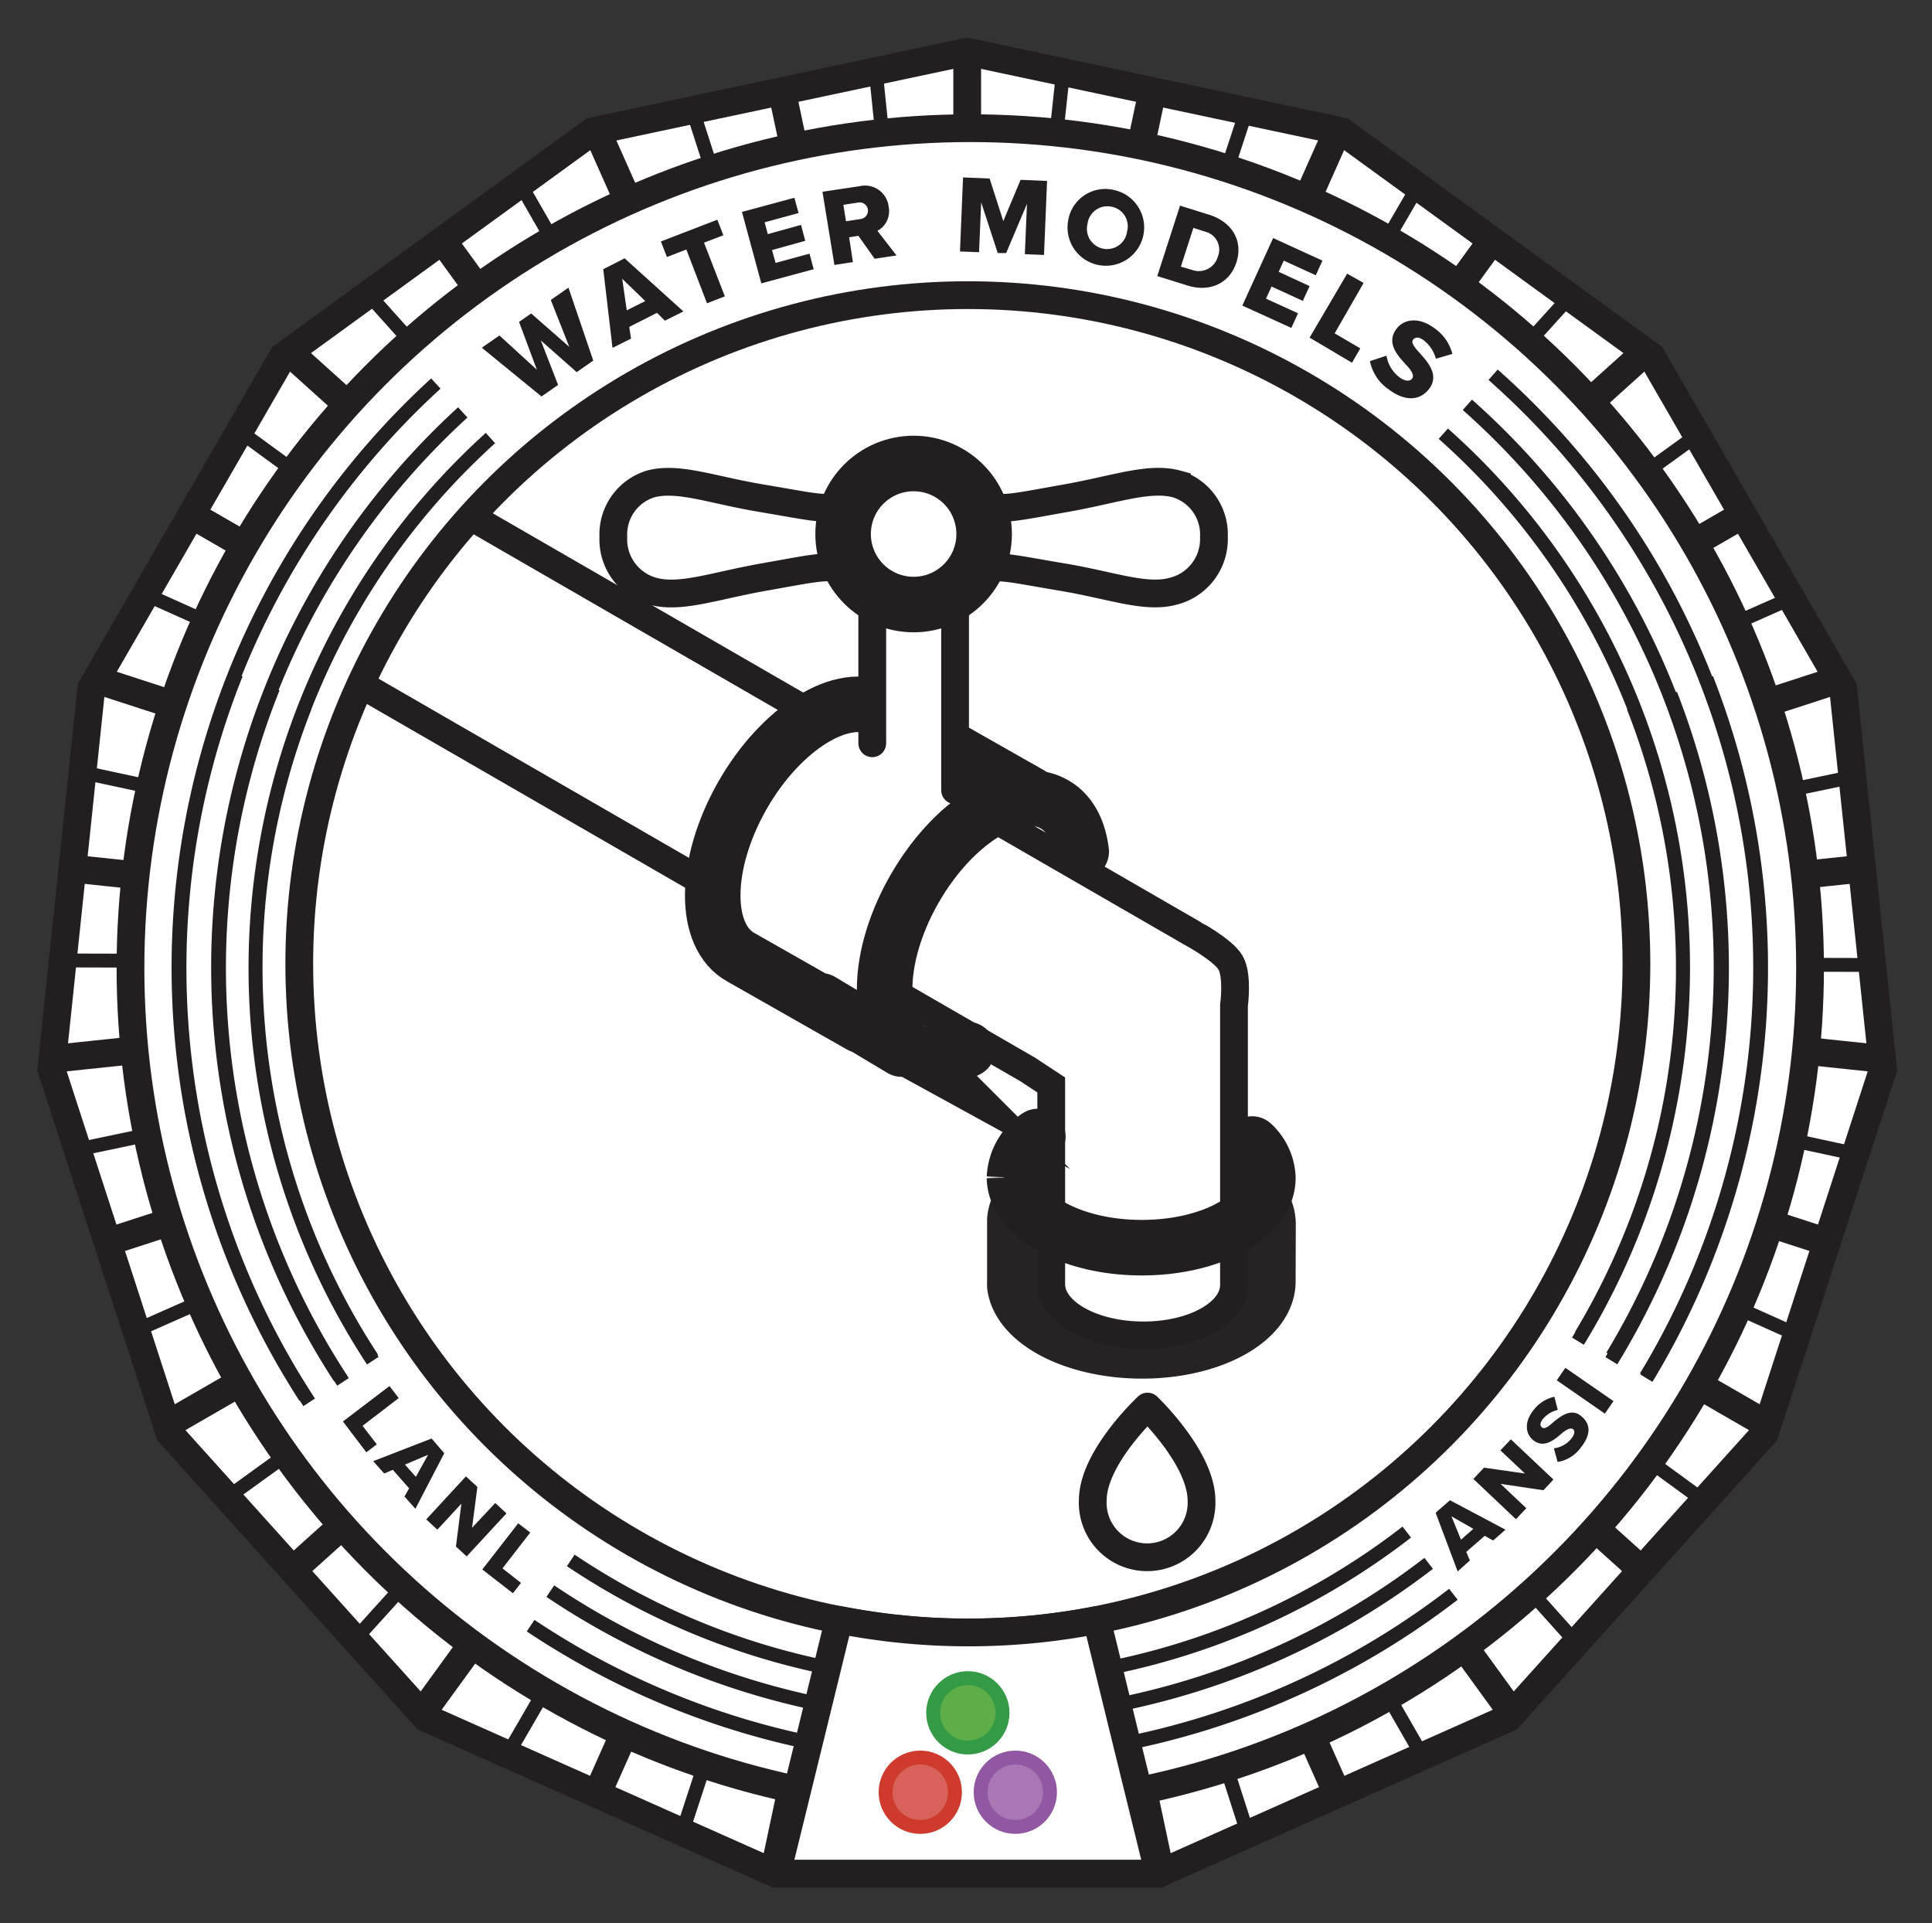
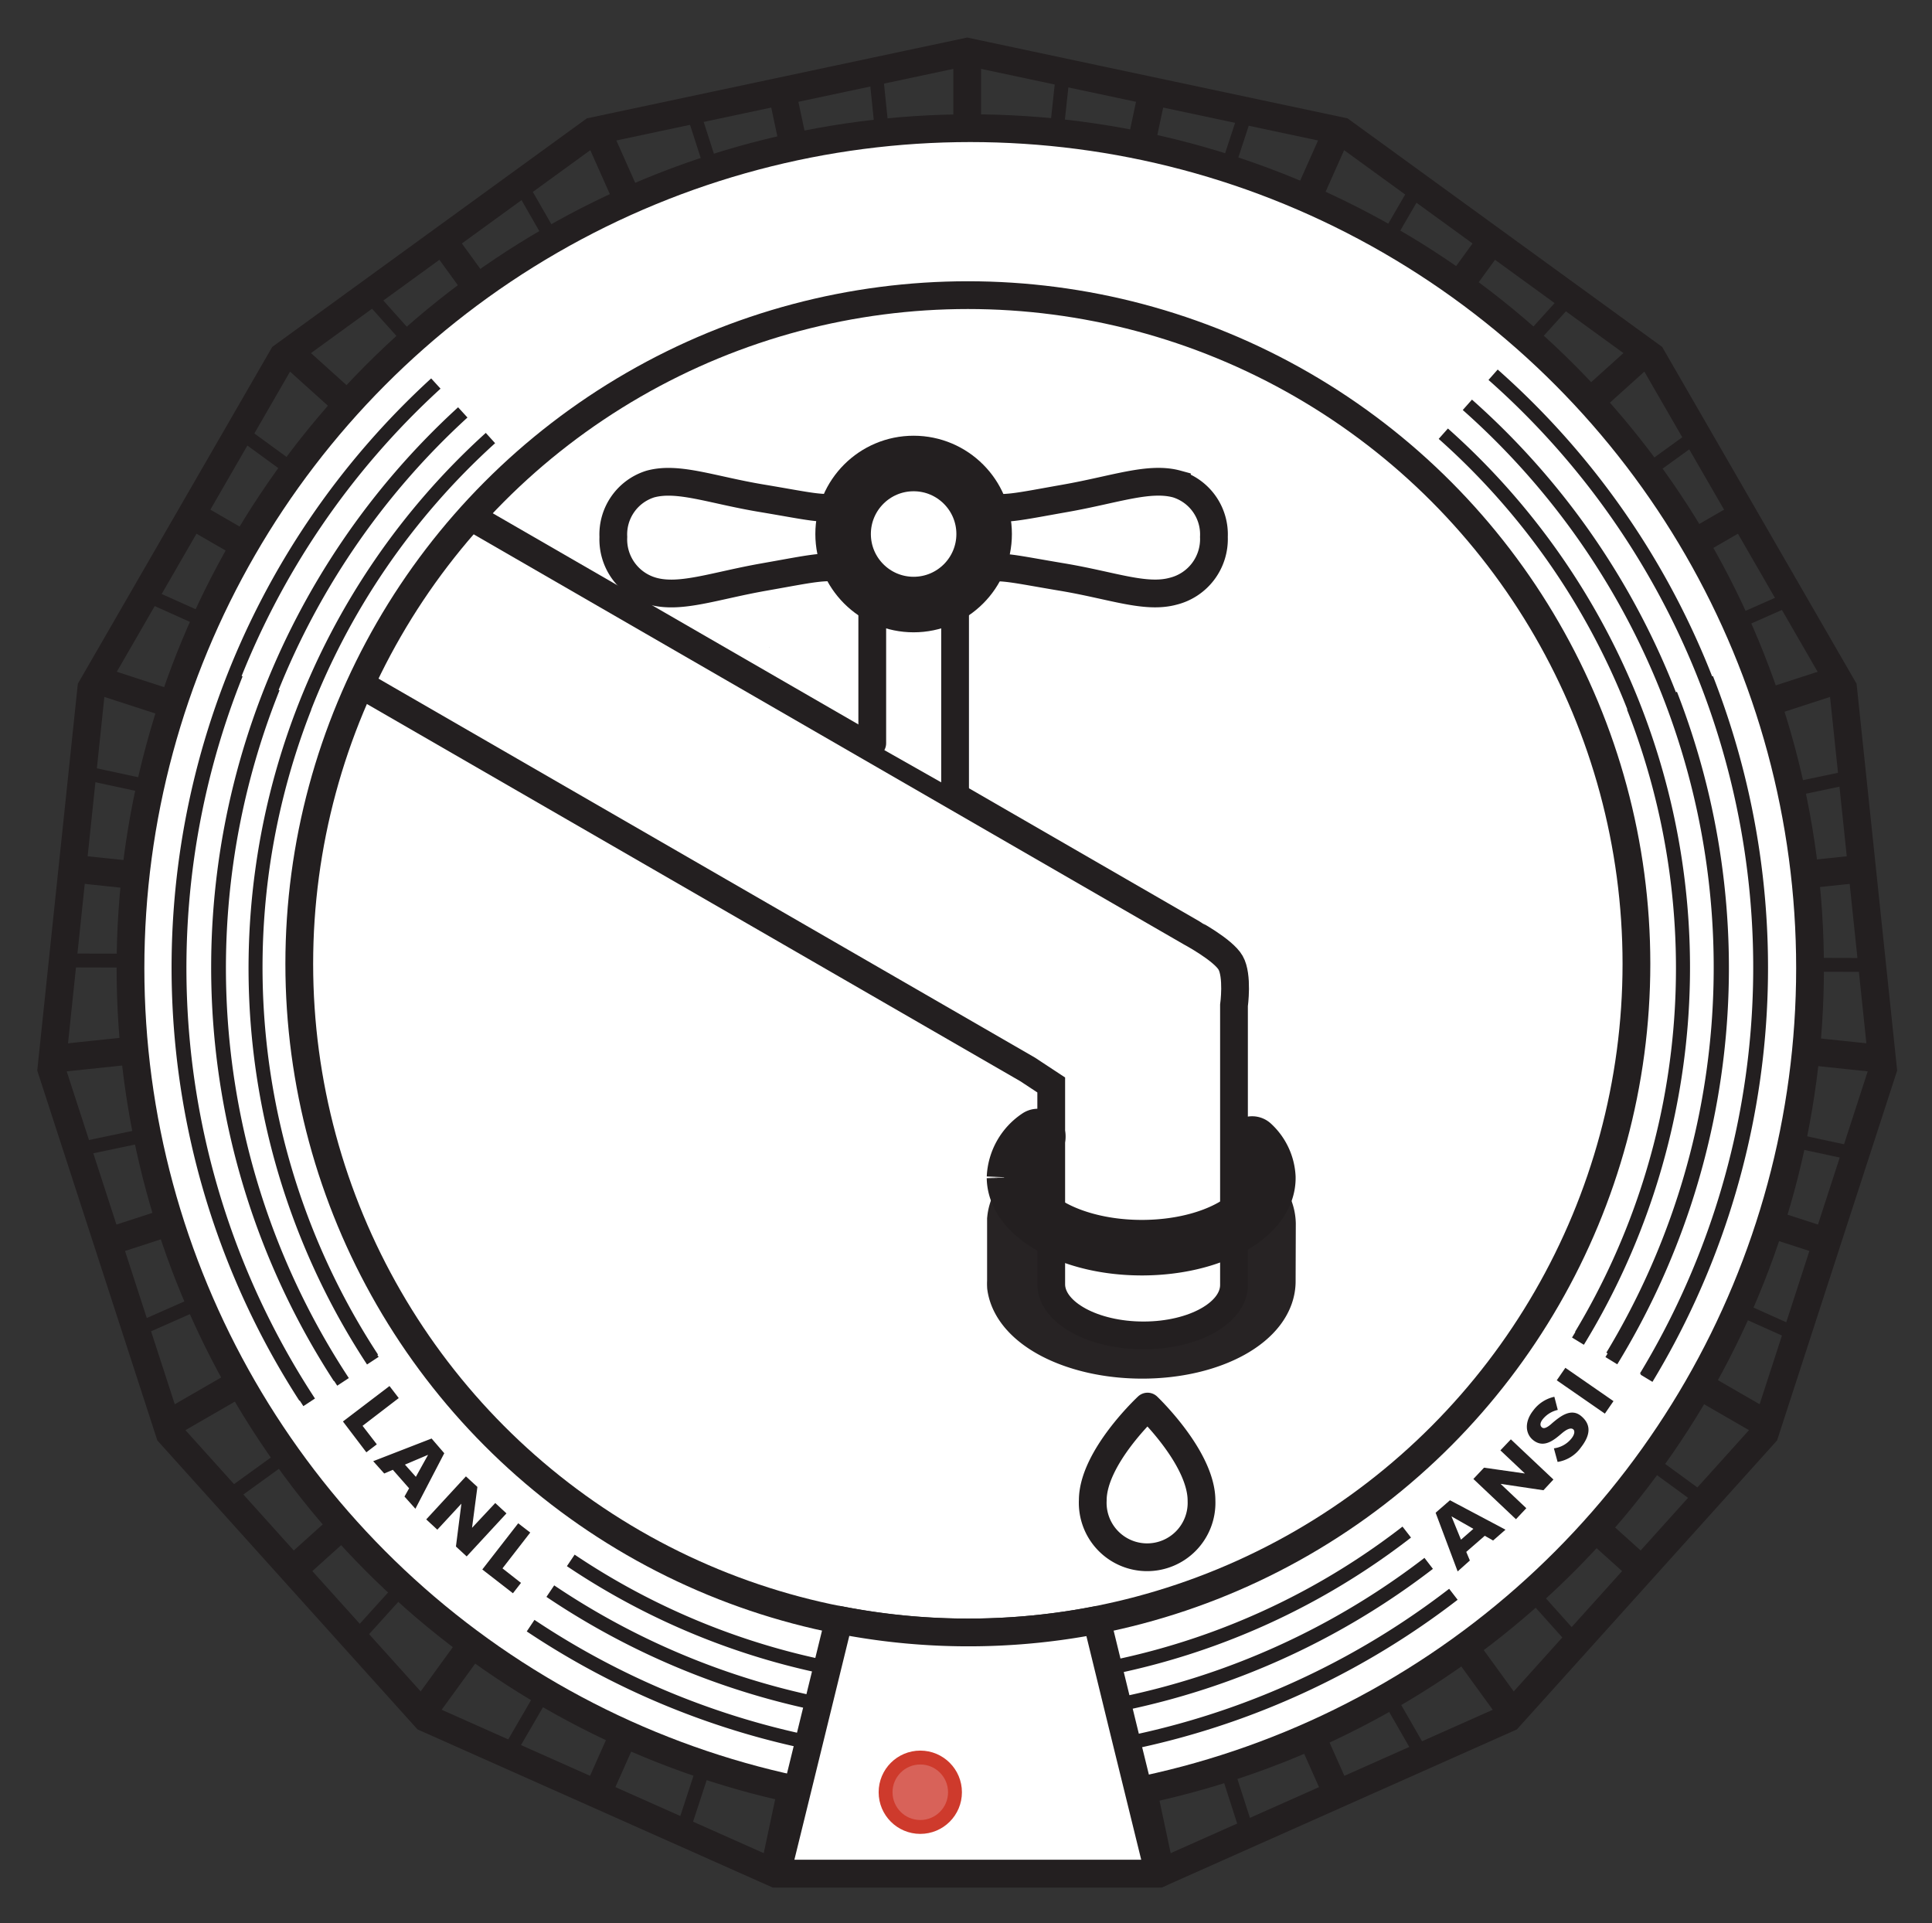
<svg xmlns="http://www.w3.org/2000/svg" role="img" viewBox="3.48 3.98 208.78 207.78">
  <rect x="3.48" y="3.98" width="208.78" height="207.78" fill="#333333" stroke="none" />
  <title>WaterModels.jl logo</title>
  <defs>
    <clipPath id="clip-path">
      <circle cx="-129.55" cy="108.33" r="72.25" class="cls-1" />
    </clipPath>
    <clipPath id="clip-path-2">
      <path d="M108 9.57L67.52 18.17 34.04 42.49 13.35 78.33 9.03 119.49 21.81 158.85 49.5 189.6 87.31 206.43 128.69 206.43 166.5 189.6 194.19 158.85 206.97 119.49 202.65 78.33 181.96 42.49 148.48 18.17 108 9.57z" class="cls-2" />
    </clipPath>
    <clipPath id="clip-path-3">
      <circle cx="108.07" cy="108.12" r="72.25" class="cls-1" />
    </clipPath>
    <style>.cls-1,.cls-10,.cls-13{fill:none}.cls-2{fill:#fff}.cls-10,.cls-13,.cls-2{stroke:#231f20;stroke-miterlimit:10}.cls-10,.cls-2{stroke-width:3px}.cls-13{stroke-linecap:round}.cls-8{fill:#231f20}.cls-13{stroke-width:6px}</style>
  </defs>
  <g id="Layer_5" data-name="Layer 5">
-     <path fill="#fff" d="M108 9.57L67.52 18.17 34.04 42.49 13.35 78.33 9.03 119.49 21.81 158.85 49.5 189.6 87.31 206.43 128.69 206.43 166.5 189.6 194.19 158.85 206.97 119.49 202.65 78.33 181.96 42.49 148.48 18.17 108 9.57z" />
+     <path fill="#fff" d="M108 9.57z" />
    <g clip-path="url(#clip-path-2)">
      <path fill="none" stroke="#231f20" stroke-linecap="round" stroke-miterlimit="10" stroke-width="3" d="M108-.35L108 27.26M85.47 2.02L91.21 29.03M63.93 9.02L75.16 34.24M44.31 20.34L60.54 42.68M27.48 35.5L48 53.98M14.17 53.83L38.08 67.63M4.95 74.52L31.21 83.05M.24 96.67L27.7 99.56M.24 119.33L27.7 116.44M4.95 141.48L31.21 132.95M14.17 162.17L38.08 148.37M27.48 180.5L48 162.02M44.31 195.66L60.54 173.32M63.93 206.98L75.16 181.76M85.47 213.98L91.21 186.97M108 216.35L108 188.74M130.53 213.98L124.79 186.97M152.07 206.98L140.84 181.76M171.69 195.66L155.46 173.32M188.52 180.5L168 162.02M201.83 162.17L177.92 148.37M211.05 141.48L184.79 132.95M215.76 119.33L188.3 116.44M215.76 96.67L188.3 99.56M211.05 74.52L184.79 83.05M201.83 53.83L177.92 67.63M188.52 35.5L168 53.98M171.69 20.34L155.46 42.68M152.07 9.02L140.84 34.24M130.53 2.02L124.79 29.03" />
      <circle cx="108" cy="108" r="1.68" class="cls-8" />
      <path fill="none" stroke="#231f20" stroke-linecap="round" stroke-miterlimit="10" stroke-width="1.5" d="M96.94.22L99.76 27.68M74.78 4.87L83.24 31.15M54.06 14.03L67.81 37.98M35.7 27.3L54.13 47.87M20.5 44.1L42.8 60.38M9.13 63.68L34.32 74.98M2.07 85.21L29.07 91.02M-.35 107.73L27.26 107.8M1.96 130.26L28.98 124.59M8.91 151.82L34.16 140.66M20.19 171.47L42.56 155.29M35.3 188.34L53.83 167.87M53.59 201.7L67.46 177.82M74.26 210.96L82.86 184.72M96.41 215.73L99.36 188.27M119.06 215.78L116.24 188.32M141.22 211.13L132.76 184.85M161.94 201.97L148.19 178.02M180.3 188.7L161.87 168.13M195.5 171.9L173.2 155.62M206.87 152.32L181.68 141.02M213.93 130.79L186.93 124.98M216.35 108.27L188.74 108.2M214.04 85.74L187.02 91.41M207.09 64.18L181.84 75.34M195.81 44.53L173.44 60.71M180.7 27.66L162.17 48.13M162.41 14.3L148.54 38.18M141.74 5.04L133.14 31.28M119.59.27L116.64 27.73" />
      <circle cx="108" cy="108" r="1.68" class="cls-8" />
    </g>
    <path d="M108 9.57L67.52 18.17 34.04 42.49 13.35 78.33 9.03 119.49 21.81 158.85 49.5 189.6 87.31 206.43 128.69 206.43 166.5 189.6 194.19 158.85 206.97 119.49 202.65 78.33 181.96 42.49 148.48 18.17 108 9.57z" class="cls-10" />
    <circle cx="108.33" cy="108.58" r="90.75" class="cls-2" />
    <path fill="#fff" stroke="#231f20" stroke-miterlimit="10" stroke-width="6" d="M140.49,142.34c.07,4.19-6,7.59-13.56,7.6-7.24,0-13.22-3.09-13.78-7a4.55,4.55,0,0,1,0-.53v-6.23c0-.14,0-.28,0-.42.39-3.95,6.27-7.09,13.53-7.1,7.56,0,13.75,3.37,13.83,7.56Z" opacity=".98" />
    <g clip-path="url(#clip-path-3)">
      <path d="M136.46,108c.81,1.4.37,4.62.37,4.62v30.2c0,3-4.32,5.44-9.75,5.45s-9.89-2.42-10-5.43V121.21l-2.55-1.68-87-50.22L49.4,56.94l75.08,43.35,7.69,4.44S135.66,106.6,136.46,108Z" class="cls-2" />
    </g>
    <path d="M86.67,73.89a.13.13,0,0,0-.08,0v0Z" class="cls-8" />
    <path d="M138.79,127.59a5.25,5.25,0,0,1,1.7,3.6c.07,4.18-6,7.58-13.56,7.6s-13.75-3.38-13.82-7.56a5.64,5.64,0,0,1,2.52-4.45" class="cls-13" />
-     <path fill="#fff" stroke="#231f20" stroke-linecap="round" stroke-miterlimit="10" stroke-width="6" d="M96.49 114.77l-12.93-7.35c-4.13-2.25-4.07-10.06.12-17.44s10.93-11.54 15.06-9.29l16 9.08M100.91 117.33L92.2 112.12" />
-     <path d="M120.32,96c-.29-2.38-1.28-4.25-3-5.17-4.12-2.26-10.86,1.9-15.06,9.28s-4.24,15.19-.12,17.45a6.6,6.6,0,0,0,5.89-.18" class="cls-13" />
    <path d="M106.2,57.05a5.81,5.81,0,0,0,3.64,1.7c2.48.3,3.5,0,8.82-.94s9-2.35,12-1.53a5.7,5.7,0,0,1,4,5.72,5.8,5.8,0,0,1-4.4,5.86c-3,.82-6.61-.63-12-1.53s-6.35-1.24-8.83-.94-3.13,3.32-3.34,4.27,0,7.67,0,7.67c0,1.06-1.64,1.91-3.67,1.91s-3.66-.85-3.66-1.91c0,0,.13-6.62,0-7.45s-1.43-4.19-3.91-4.49-3.49,0-8.82.94-9,2.35-12,1.53A5.8,5.8,0,0,1,69.76,62a5.7,5.7,0,0,1,4-5.72c3-.82,6.61.63,12,1.53s6.35,1.24,8.83.94a5.81,5.81,0,0,0,3.64-1.7l.23-.17a5.66,5.66,0,0,1,7.45,0Z" class="cls-2" />
    <path fill="#fff" stroke="#231f20" stroke-linecap="round" stroke-miterlimit="10" stroke-width="3" d="M97.74 84.29L97.74 65.97 106.69 65.97 106.69 89.36" />
    <circle cx="102.21" cy="61.68" r="7.62" fill="#fff" stroke="#231f20" stroke-miterlimit="10" stroke-width="6" />
    <path fill="none" stroke="#231f20" stroke-linecap="round" stroke-linejoin="round" stroke-width="3" d="M133.32,166.15a5.88,5.88,0,1,1-11.75-.06c0-4.63,5.92-10.13,5.92-10.13S133.34,161.52,133.32,166.15Z" />
    <path d="M45.57 153.74l1 1.3-3.91 3 1.54 2-1.13.86-2.53-3.33zM47.69 164.79l-1.76-2-.93.4-1.19-1.33 6.31-2.45L51.49 161l-3.12 6-1.18-1.32zm-.45-2.56l1.18 1.32 1.32-2.38zM53.34 166.45l-2.6 2.81-1.2-1.11 4.29-4.65 1.24 1.14-.58 4.42L57 166.38l1.21 1.12-4.3 4.65-1.16-1.07zM59.48 168.57l1.3 1-3 3.87 2 1.57-.87 1.12-3.31-2.57zM163.93 169.92l-2 1.74.39.93L161 173.77l-2.38-6.34 1.55-1.35 6 3.18-1.34 1.17zm-2.57.42l1.34-1.17-2.37-1.35zM165.64 164.31l2.78 2.63-1.12 1.19-4.6-4.35 1.15-1.22 4.42.63-2.65-2.5 1.13-1.19 4.6 4.34L170.27 165zM171.4 160.47a2.88 2.88 0 0 0 1.91-1.08c.35-.44.38-.85.14-1s-.65 0-1.18.45c-.81.69-1.93 1.68-3.1.75-.84-.66-1-1.94 0-3.21a3.86 3.86 0 0 1 2.28-1.48l.37 1.42a2.91 2.91 0 0 0-1.62 1c-.34.43-.3.73-.08.9s.59 0 1.13-.5c.82-.69 2-1.64 3.08-.75s1.08 2 0 3.39a3.83 3.83 0 0 1-2.53 1.58zM171.71 153.12l.93-1.35 5.2 3.6-.93 1.35z" class="cls-8" />
    <path fill="none" stroke="#231f20" stroke-miterlimit="10" stroke-width="1.5" d="M36.89 155.5A85.58 85.58 0 0 1 29 76.78M160.54 176.24a85.5 85.5 0 0 1-99.72 3.39M187.89 77.3a85.66 85.66 0 0 1-6.48 75.6M40.55 153.29a81.32 81.32 0 0 1-7.56-75M157.87 172.9a81.24 81.24 0 0 1-94.92 3M184 79a81.32 81.32 0 0 1-6.39 72M43.77 151a77.26 77.26 0 0 1-7.35-70.61M155.5 169.52a77.19 77.19 0 0 1-90.34 3.06M180 80.37a77.24 77.24 0 0 1-6 68.52M164.83 44.47a85.48 85.48 0 0 1 16.51 108.3M36.46 154.92A85.49 85.49 0 0 1 50.58 45.42M162.05 47.72a81.2 81.2 0 0 1 15.66 102.8M40.19 152.8A81.22 81.22 0 0 1 53.49 48.54M159.45 50.84a77.15 77.15 0 0 1 14.88 97.43M43.7 150.75A77.13 77.13 0 0 1 56.48 51.31" />
    <circle cx="108.07" cy="108.12" r="72.25" class="cls-10" />
-     <path d="M61.92 40.76l1.87 4.81L62 46.82l-6.45-5.27 1.9-1.32 4.05 3.7-1.93-5.17 1.31-.91L65 41.46 63 36.39l1.91-1.33 2.68 7.88-1.79 1.25zM74.48 37.78l-3 1.52.19 1.27-2 1-1-8.5 2.31-1.18 6.35 5.74-2 1zm-3.27-.27l2-1L70.72 34.1zM77.65 30.94l-2.1.81-.65-1.68L81 27.72l.65 1.68-2.09.8L81.81 36l-1.93.75zM83.66 26.88l5.66-1.53L89.78 27l-3.67 1 .34 1.28 3.59-1L90.5 30l-3.59 1 .38 1.39 3.67-1 .45 1.68L85.75 34.6zM96.24 29.46l-1 .16.41 2.68-2 .31L92.36 24.7l4-.6a2.57 2.57 0 0 1 3.15 2.21 2.41 2.41 0 0 1-1.21 2.61l2.06 2.66L98 31.94zm0-3.6l-1.62.25.28 1.78 1.61-.25a.9.9 0 1 0-.27-1.78zM114.46 26l-2.25 5.32-.91 0-1.79-5.48-.23 5.39-2.06-.08.33-8 2.87.12 1.48 4.6 1.87-4.46 2.86.12-.33 8-2.07-.09zM123.91 24.52a4.14 4.14 0 1 1-5 3.29A4.06 4.06 0 0 1 123.91 24.52zm-.33 1.79A2.16 2.16 0 0 0 121 28.19a2.18 2.18 0 1 0 4.28.79A2.15 2.15 0 0 0 123.58 26.31zM131 26.2l3.2 1c2.39.77 3.65 2.77 2.89 5.13s-3 3.25-5.34 2.48l-3.21-1zm1.29 6.94a2.13 2.13 0 0 0 2.79-1.42A2 2 0 0 0 133.68 29l-1.24-.4-1.35 4.19zM141.06 29.7l5.33 2.44-.72 1.58-3.46-1.58-.55 1.21L145 34.89l-.73 1.6-3.38-1.55-.6 1.31 3.46 1.58-.72 1.58L137.73 37zM149.06 33.55l1.78 1L147.71 40l2.77 1.62-.9 1.55L145 40.46zM153.31 42.41a3.64 3.64 0 0 0 1.44 2.36c.57.42 1.1.43 1.33.12s0-.82-.63-1.47c-.91-1-2.2-2.35-1.08-3.88.79-1.09 2.4-1.35 4.06-.14a4.86 4.86 0 0 1 2 2.82l-1.78.52a3.76 3.76 0 0 0-1.33-2c-.55-.4-.93-.33-1.14-.05s.07.74.69 1.4c.9 1 2.15 2.39 1.08 3.86-.95 1.29-2.54 1.46-4.28.19A4.91 4.91 0 0 1 151.52 43z" class="cls-8" />
    <path fill="#fff" stroke="#231f20" stroke-linecap="round" stroke-linejoin="round" stroke-width="3" d="M105.35,180.31A72.29,72.29,0,0,1,94.14,179c-2.37,9.67-5.07,20.7-6.73,27.42h41.31c-.83-3.35-1.91-7.77-3.09-12.56s-2.44-10-3.63-14.83A72.72,72.72,0,0,1,105.35,180.31Z" />
    <circle cx="102.93" cy="197.63" r="3.75" fill="#d86259" stroke="#ce3a2c" stroke-miterlimit="10" stroke-width="1.5" />
-     <circle cx="113.2" cy="197.63" r="3.75" fill="#a977b4" stroke="#9157a3" stroke-miterlimit="10" stroke-width="1.5" />
-     <circle cx="108.07" cy="189.05" r="3.75" fill="#5dae49" stroke="#349a46" stroke-miterlimit="10" stroke-width="1.5" />
  </g>
</svg>